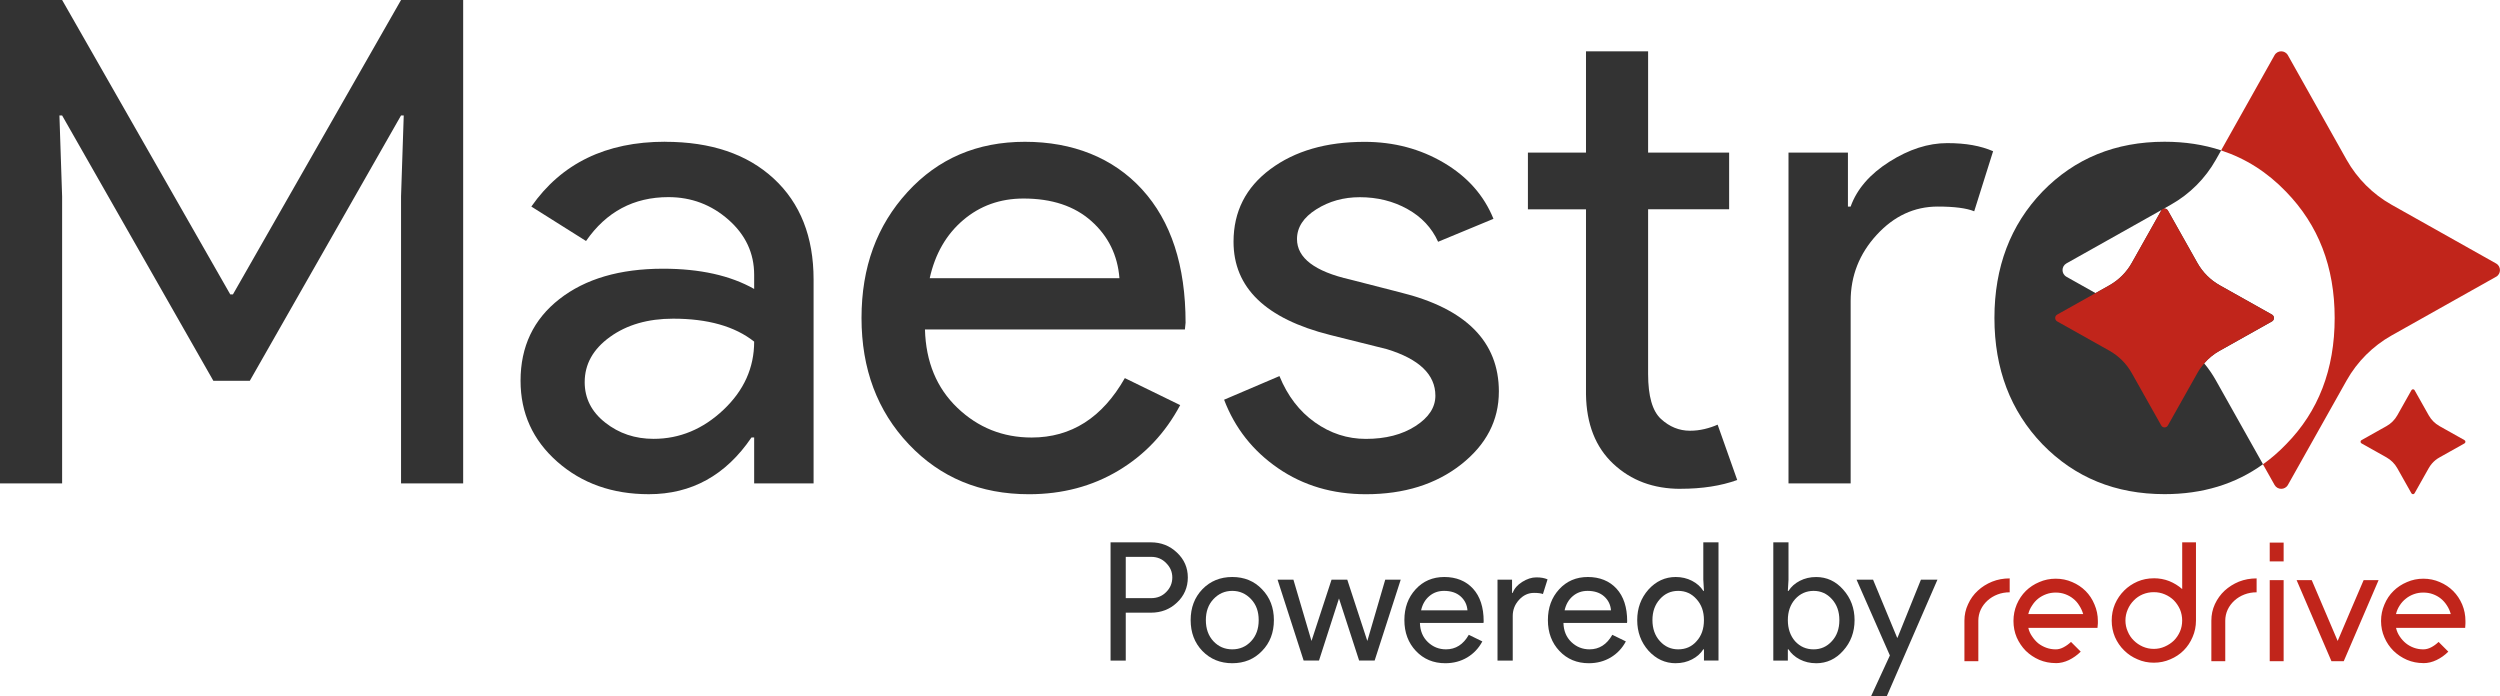
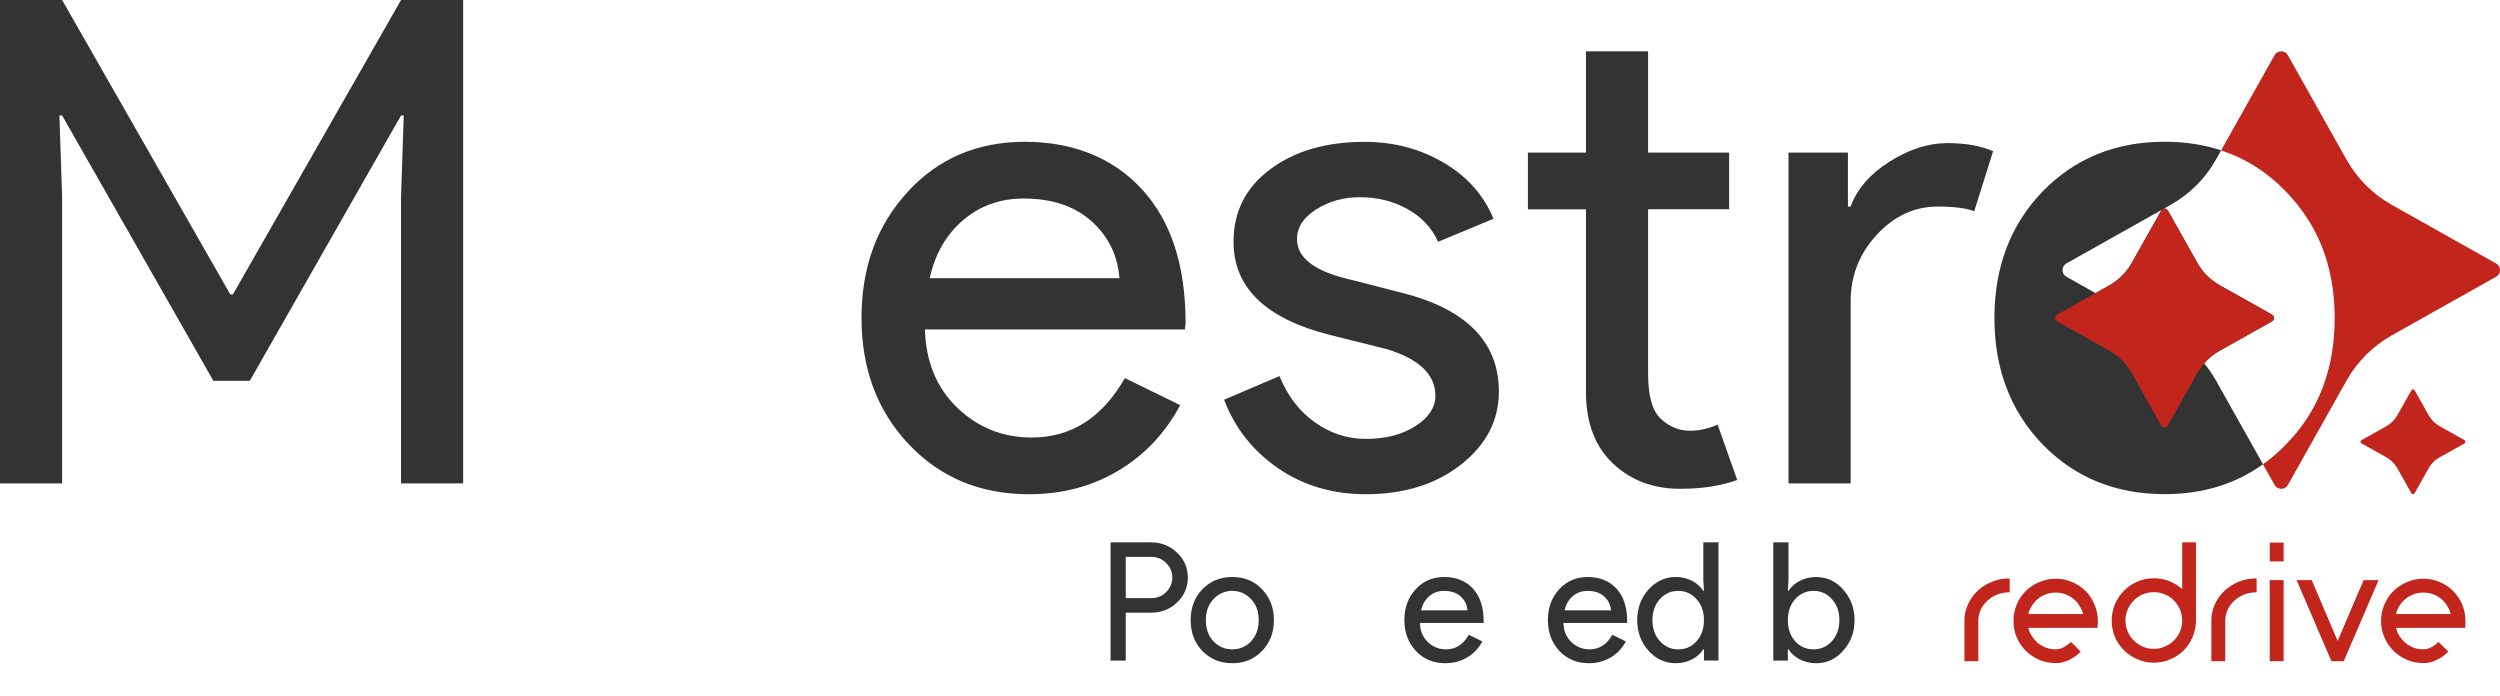
<svg xmlns="http://www.w3.org/2000/svg" id="Camada_2" data-name="Camada 2" viewBox="0 0 945.72 263.38">
  <defs>
    <style>
      .cls-1 {
        fill: #333;
      }

      .cls-1, .cls-2 {
        stroke-width: 0px;
      }

      .cls-2 {
        fill: #c1251b;
      }
    </style>
  </defs>
  <g id="Camada_1-2" data-name="Camada 1">
    <g>
      <g>
        <path class="cls-2" d="M748.38,234.79v15.33h-5.26v-15.33c0-2.21.46-4.29,1.38-6.23.89-1.98,2.11-3.68,3.68-5.11,1.53-1.43,3.34-2.57,5.42-3.42,2.04-.82,4.26-1.23,6.64-1.23h0v5.26c-1.64,0-3.17.27-4.6.82-1.43.55-2.69,1.31-3.78,2.3-1.09.99-1.94,2.13-2.56,3.42-.61,1.33-.92,2.73-.92,4.19h0ZM767.29,232.29h20.75c-.34-1.16-.83-2.23-1.48-3.22-.61-1.02-1.38-1.89-2.3-2.61-.89-.72-1.89-1.28-3.02-1.69-1.12-.41-2.32-.61-3.58-.61h0c-1.26,0-2.45.2-3.58.61s-2.15.97-3.07,1.69c-.89.72-1.65,1.58-2.3,2.61-.68.99-1.16,2.06-1.43,3.22h0ZM777.66,250.84h0c-2.21,0-4.29-.41-6.23-1.23-1.94-.85-3.65-1.99-5.11-3.42-1.43-1.46-2.57-3.15-3.42-5.06-.82-1.94-1.23-4.02-1.23-6.23h0c0-2.18.41-4.26,1.23-6.23.85-1.98,1.99-3.68,3.42-5.11,1.46-1.43,3.17-2.56,5.11-3.37,1.94-.85,4.02-1.28,6.23-1.28h0c2.21,0,4.29.43,6.23,1.28,1.94.82,3.63,1.94,5.06,3.37s2.56,3.13,3.37,5.11c.85,1.98,1.28,4.05,1.28,6.23h0v.92c0,.34-.05.9-.15,1.69h-26.16c.27,1.19.75,2.27,1.43,3.22.65.99,1.41,1.86,2.3,2.61.92.72,1.94,1.28,3.07,1.69,1.12.41,2.32.61,3.58.61h0c.99,0,1.96-.26,2.91-.77.99-.51,1.94-1.19,2.86-2.04h0l3.68,3.68c-1.36,1.33-2.84,2.38-4.45,3.17-1.64.78-3.3,1.18-5.01,1.18ZM814.76,218.75h0c2.08,0,4.02.36,5.83,1.07,1.84.75,3.47,1.75,4.91,3.02h0v-17.68h5.21v29.59c0,2.21-.43,4.29-1.28,6.23-.82,1.94-1.94,3.63-3.37,5.06-1.43,1.43-3.12,2.56-5.06,3.37-1.94.85-4.02,1.28-6.23,1.28h0c-2.21,0-4.28-.43-6.18-1.28-1.94-.82-3.63-1.94-5.06-3.37-1.46-1.43-2.62-3.12-3.47-5.06-.82-1.94-1.23-4.02-1.23-6.23h0c0-2.21.41-4.29,1.23-6.23.85-1.94,2.01-3.65,3.47-5.11,1.43-1.43,3.12-2.57,5.06-3.42,1.91-.82,3.97-1.23,6.18-1.23ZM814.76,224.01h0c-1.46,0-2.86.27-4.19.82-1.29.55-2.42,1.31-3.37,2.3-.99.99-1.75,2.13-2.3,3.42-.58,1.33-.87,2.73-.87,4.19h0c0,1.46.29,2.84.87,4.14.55,1.33,1.31,2.47,2.3,3.42.95.95,2.08,1.72,3.37,2.3,1.33.58,2.73.87,4.19.87h0c1.46,0,2.84-.29,4.14-.87,1.33-.58,2.49-1.35,3.47-2.3.95-.95,1.72-2.1,2.3-3.42.55-1.29.82-2.67.82-4.14h0c0-1.46-.27-2.86-.82-4.19-.58-1.29-1.35-2.44-2.3-3.42-.99-.99-2.15-1.75-3.47-2.3-1.29-.55-2.67-.82-4.14-.82ZM841.79,234.79v15.33h-5.26v-15.33c0-2.21.44-4.29,1.33-6.23.92-1.98,2.15-3.68,3.68-5.11,1.57-1.43,3.37-2.57,5.42-3.42,2.08-.82,4.31-1.23,6.69-1.23h0v5.26c-1.64,0-3.17.27-4.6.82-1.43.55-2.69,1.31-3.78,2.3-1.09.99-1.94,2.13-2.56,3.42-.61,1.33-.92,2.73-.92,4.19h0ZM858.61,250.12v-30.66h5.26v30.66h-5.26ZM858.61,212.36v-7.1h5.26v7.1h-5.26ZM894.12,219.46h5.67l-13.18,30.66h-4.65l-13.18-30.66h5.72l9.81,23c1.64-3.82,3.27-7.67,4.91-11.55,1.67-3.92,3.3-7.73,4.91-11.45h0ZM906.39,232.29h20.7c-.31-1.16-.78-2.23-1.43-3.22-.65-1.02-1.41-1.89-2.3-2.61-.89-.72-1.89-1.28-3.02-1.69-1.12-.41-2.33-.61-3.63-.61h0c-1.26,0-2.45.2-3.58.61-1.12.41-2.13.97-3.02,1.69-.92.72-1.7,1.58-2.35,2.61-.65.99-1.11,2.06-1.38,3.22h0ZM916.71,250.84h0c-2.18,0-4.24-.41-6.18-1.23-1.94-.85-3.65-1.99-5.11-3.42-1.46-1.46-2.61-3.15-3.42-5.06-.85-1.94-1.28-4.02-1.28-6.23h0c0-2.18.43-4.26,1.28-6.23.82-1.98,1.96-3.68,3.42-5.11,1.46-1.43,3.17-2.56,5.11-3.37,1.94-.85,4-1.28,6.18-1.28h0c2.21,0,4.29.43,6.23,1.28,1.94.82,3.63,1.94,5.06,3.37,1.43,1.43,2.57,3.13,3.42,5.11.82,1.98,1.23,4.05,1.23,6.23h0v.92c0,.34-.03.9-.1,1.69h-26.16c.27,1.19.73,2.27,1.38,3.22.65.99,1.43,1.86,2.35,2.61.89.72,1.89,1.28,3.02,1.69,1.12.41,2.32.61,3.58.61h0c.99,0,1.98-.26,2.96-.77.99-.51,1.92-1.19,2.81-2.04h0l3.68,3.68c-1.33,1.33-2.81,2.38-4.45,3.17-1.6.78-3.27,1.18-5.01,1.18Z" />
        <path class="cls-1" d="M425.86,231.77v18.12h-5.75v-44.73h15.24c3.87,0,7.16,1.29,9.87,3.87,2.75,2.58,4.12,5.72,4.12,9.43s-1.38,6.96-4.12,9.5c-2.67,2.54-5.96,3.81-9.87,3.81h-9.5ZM425.86,210.65v15.62h9.62c2.29,0,4.18-.77,5.68-2.31,1.54-1.54,2.31-3.37,2.31-5.5s-.77-3.89-2.31-5.44c-1.5-1.58-3.4-2.37-5.68-2.37h-9.62Z" />
        <path class="cls-1" d="M450.41,234.58c0-4.7,1.48-8.6,4.44-11.68,2.99-3.09,6.77-4.63,11.31-4.63s8.29,1.54,11.24,4.63c3,3.08,4.5,6.98,4.5,11.68s-1.5,8.64-4.5,11.68c-2.95,3.09-6.71,4.63-11.24,4.63s-8.31-1.54-11.31-4.63c-2.96-3.08-4.44-6.98-4.44-11.68ZM456.16,234.58c0,3.29.96,5.96,2.87,8,1.92,2.04,4.29,3.06,7.12,3.06s5.21-1.02,7.12-3.06c1.92-2.04,2.88-4.7,2.88-8s-.96-5.89-2.88-7.93c-1.96-2.08-4.33-3.13-7.12-3.13s-5.17,1.04-7.12,3.13c-1.92,2.04-2.87,4.68-2.87,7.93Z" />
-         <path class="cls-1" d="M529.88,219.27l-9.87,30.61h-5.87l-7.62-23.49-7.56,23.49h-5.81l-9.87-30.61h6l6.81,23.11h.06l7.56-23.11h5.94l7.56,23.11h.06l6.75-23.11h5.87Z" />
        <path class="cls-1" d="M546.75,250.89c-4.49,0-8.2-1.54-11.12-4.63-2.91-3.08-4.37-6.98-4.37-11.68s1.41-8.55,4.25-11.65c2.83-3.1,6.45-4.66,10.87-4.66s8.15,1.47,10.84,4.41c2.68,2.93,4.03,7.05,4.03,12.33l-.06.63h-24.05c.08,3,1.08,5.41,3,7.25,1.92,1.83,4.2,2.75,6.87,2.75,3.66,0,6.54-1.83,8.62-5.5l5.12,2.5c-1.37,2.58-3.28,4.6-5.71,6.06-2.44,1.45-5.2,2.19-8.28,2.19ZM537.57,230.89h17.56c-.17-2.12-1.03-3.88-2.59-5.28-1.56-1.39-3.66-2.09-6.28-2.09-2.17,0-4.03.67-5.59,2-1.56,1.33-2.59,3.12-3.09,5.37Z" />
-         <path class="cls-1" d="M572.24,249.89h-5.75v-30.61h5.5v5h.25c.58-1.63,1.78-3.01,3.59-4.15,1.82-1.14,3.59-1.72,5.34-1.72s3.08.25,4.25.75l-1.75,5.56c-.71-.29-1.83-.44-3.37-.44-2.17,0-4.05.87-5.65,2.62-1.61,1.75-2.4,3.79-2.4,6.12v16.87Z" />
-         <path class="cls-1" d="M601.04,250.89c-4.49,0-8.2-1.54-11.12-4.63-2.91-3.08-4.37-6.98-4.37-11.68s1.41-8.55,4.25-11.65c2.83-3.1,6.45-4.66,10.87-4.66s8.15,1.47,10.84,4.41c2.68,2.93,4.03,7.05,4.03,12.33l-.06.63h-24.05c.08,3,1.08,5.41,3,7.25,1.92,1.83,4.2,2.75,6.87,2.75,3.66,0,6.54-1.83,8.62-5.5l5.12,2.5c-1.37,2.58-3.28,4.6-5.71,6.06-2.44,1.45-5.2,2.19-8.28,2.19ZM591.86,230.89h17.56c-.17-2.12-1.03-3.88-2.59-5.28-1.56-1.39-3.66-2.09-6.28-2.09-2.17,0-4.03.67-5.59,2-1.56,1.33-2.59,3.12-3.09,5.37Z" />
+         <path class="cls-1" d="M601.04,250.89c-4.49,0-8.2-1.54-11.12-4.63-2.91-3.08-4.37-6.98-4.37-11.68s1.41-8.55,4.25-11.65c2.83-3.1,6.45-4.66,10.87-4.66s8.15,1.47,10.84,4.41c2.68,2.93,4.03,7.05,4.03,12.33l-.06.63h-24.05c.08,3,1.08,5.41,3,7.25,1.92,1.83,4.2,2.75,6.87,2.75,3.66,0,6.54-1.83,8.62-5.5l5.12,2.5c-1.37,2.58-3.28,4.6-5.71,6.06-2.44,1.45-5.2,2.19-8.28,2.19ZM591.86,230.89h17.56c-.17-2.12-1.03-3.88-2.59-5.28-1.56-1.39-3.66-2.09-6.28-2.09-2.17,0-4.03.67-5.59,2-1.56,1.33-2.59,3.12-3.09,5.37" />
        <path class="cls-1" d="M633.9,250.89c-4,0-7.43-1.59-10.31-4.75-2.84-3.21-4.25-7.06-4.25-11.56s1.41-8.35,4.25-11.56c2.87-3.16,6.31-4.75,10.31-4.75,2.25,0,4.3.48,6.16,1.44,1.85.96,3.28,2.23,4.28,3.81h.25l-.25-4.25v-14.12h5.75v44.73h-5.5v-4.25h-.25c-1,1.59-2.43,2.86-4.28,3.81-1.86.96-3.9,1.44-6.16,1.44ZM634.84,245.64c2.83,0,5.15-1.02,6.93-3.06,1.88-2.04,2.81-4.7,2.81-8s-.94-5.85-2.81-7.93c-1.83-2.08-4.14-3.13-6.93-3.13s-5.06,1.04-6.93,3.13c-1.88,2.08-2.81,4.73-2.81,7.93s.94,5.9,2.81,7.94c1.87,2.08,4.18,3.12,6.93,3.12Z" />
        <path class="cls-1" d="M687.01,250.89c-2.25,0-4.3-.48-6.16-1.44-1.85-.96-3.28-2.23-4.28-3.81h-.25v4.25h-5.5v-44.73h5.75v14.12l-.25,4.25h.25c1-1.58,2.43-2.85,4.28-3.81,1.86-.96,3.9-1.44,6.16-1.44,4.04,0,7.45,1.59,10.24,4.75,2.87,3.21,4.31,7.06,4.31,11.56s-1.44,8.39-4.31,11.56c-2.79,3.16-6.21,4.75-10.24,4.75ZM686.07,245.64c2.75,0,5.06-1.04,6.93-3.12,1.88-2.04,2.81-4.69,2.81-7.94s-.94-5.85-2.81-7.93c-1.87-2.08-4.18-3.13-6.93-3.13s-5.12,1.04-7,3.13c-1.83,2.08-2.75,4.73-2.75,7.93s.92,5.92,2.75,8c1.88,2.04,4.2,3.06,7,3.06Z" />
-         <path class="cls-1" d="M732.92,219.27l-19.18,44.11h-5.94l7.12-15.43-12.62-28.68h6.25l9.12,21.99h.13l8.87-21.99h6.25Z" />
      </g>
      <g>
        <path class="cls-1" d="M23.5,182.87H0V0h23.5l63.6,111.36h1.02L151.71,0h23.5v182.87h-23.5v-108.55l1.02-30.65h-1.02l-57.21,100.38h-13.79L23.5,43.68h-1.02l1.02,30.65v108.55Z" />
-         <path class="cls-1" d="M251.58,53.64c17.37,0,31.07,4.64,41.12,13.92,10.04,9.28,15.07,22.01,15.07,38.18v77.13h-22.48v-17.37h-1.02c-9.71,14.3-22.65,21.45-38.82,21.45-13.79,0-25.33-4.09-34.61-12.26-9.28-8.17-13.92-18.39-13.92-30.65,0-12.94,4.89-23.24,14.69-30.9,9.79-7.66,22.86-11.49,39.2-11.49,13.96,0,25.45,2.55,34.48,7.66v-5.36c0-8.17-3.24-15.11-9.71-20.82-6.47-5.7-14.05-8.56-22.73-8.56-13.11,0-23.5,5.54-31.16,16.6l-20.69-13.03c11.41-16.35,28.26-24.52,50.57-24.52ZM221.18,144.56c0,6.13,2.59,11.24,7.79,15.32,5.19,4.09,11.28,6.13,18.26,6.13,9.87,0,18.69-3.66,26.44-10.98,7.75-7.32,11.62-15.92,11.62-25.8-7.32-5.79-17.54-8.68-30.65-8.68-9.54,0-17.5,2.3-23.88,6.9-6.39,4.6-9.58,10.3-9.58,17.11Z" />
        <path class="cls-1" d="M389.24,186.96c-18.39,0-33.55-6.3-45.46-18.9-11.92-12.6-17.88-28.52-17.88-47.76s5.79-34.95,17.37-47.63c11.58-12.68,26.39-19.03,44.44-19.03s33.33,6,44.31,18c10.98,12,16.47,28.82,16.47,50.45l-.26,2.55h-98.33c.34,12.26,4.43,22.14,12.26,29.63,7.83,7.49,17.2,11.24,28.1,11.24,14.98,0,26.73-7.49,35.25-22.48l20.94,10.22c-5.62,10.56-13.41,18.82-23.37,24.77-9.96,5.96-21.24,8.94-33.84,8.94ZM351.7,105.23h71.77c-.68-8.68-4.21-15.87-10.6-21.58-6.39-5.7-14.94-8.55-25.67-8.55-8.86,0-16.47,2.73-22.86,8.17-6.39,5.45-10.6,12.77-12.64,21.97Z" />
        <path class="cls-1" d="M567,148.14c0,10.9-4.77,20.09-14.3,27.58-9.54,7.49-21.54,11.24-36.01,11.24-12.6,0-23.67-3.28-33.2-9.83-9.54-6.55-16.35-15.2-20.43-25.92l20.94-8.94c3.06,7.49,7.53,13.33,13.41,17.5,5.87,4.17,12.3,6.26,19.28,6.26,7.49,0,13.75-1.62,18.77-4.85,5.02-3.23,7.53-7.06,7.53-11.49,0-8-6.13-13.88-18.39-17.62l-21.45-5.36c-24.35-6.13-36.52-17.88-36.52-35.25,0-11.41,4.64-20.56,13.92-27.46,9.28-6.9,21.15-10.34,35.63-10.34,11.07,0,21.07,2.64,30.01,7.92,8.94,5.28,15.19,12.35,18.77,21.2l-20.94,8.68c-2.39-5.28-6.26-9.41-11.62-12.39-5.36-2.98-11.37-4.47-18.01-4.47-6.13,0-11.62,1.53-16.47,4.6-4.85,3.06-7.28,6.81-7.28,11.24,0,7.15,6.72,12.26,20.18,15.32l18.9,4.85c24.86,6.13,37.29,18.64,37.29,37.55Z" />
        <path class="cls-1" d="M635.71,184.92c-10.22,0-18.69-3.15-25.41-9.45-6.73-6.3-10.18-15.07-10.34-26.31v-69.98h-21.97v-21.45h21.97V19.41h23.5v38.31h30.65v21.45h-30.65v62.32c0,8.34,1.62,14.01,4.85,16.98,3.23,2.98,6.9,4.47,10.98,4.47,1.87,0,3.7-.21,5.49-.64,1.79-.42,3.45-.98,4.98-1.66l7.41,20.94c-6.13,2.21-13.28,3.32-21.45,3.32Z" />
        <path class="cls-1" d="M700.07,182.87h-23.5V57.72h22.48v20.43h1.02c2.38-6.64,7.28-12.3,14.69-16.99,7.41-4.68,14.68-7.02,21.84-7.02s12.6,1.02,17.37,3.06l-7.15,22.73c-2.9-1.19-7.49-1.79-13.79-1.79-8.86,0-16.56,3.58-23.12,10.73-6.56,7.15-9.83,15.5-9.83,25.03v68.96Z" />
        <path class="cls-1" d="M839.7,132.67l19.78-11.1c.97-.55.97-1.99,0-2.55l-19.78-11.1c-3.54-1.99-6.49-4.94-8.48-8.51l-11.12-19.76c-.33-.6-.97-.84-1.55-.71l2.7-1.53c7.11-4.01,12.98-9.88,16.99-16.99l1.99-3.54c-6.58-2.17-13.71-3.26-21.4-3.26-18.56,0-33.98,6.29-46.22,18.89-12.09,12.6-18.14,28.53-18.14,47.78s6.05,35.15,18.14,47.75c12.25,12.6,27.66,18.89,46.22,18.89,14.35,0,26.76-3.77,37.23-11.32l-17.83-31.74c-1.28-2.28-2.75-4.43-4.43-6.42,1.66-1.93,3.65-3.54,5.89-4.81ZM781.71,104.69c-1.97-1.11-1.97-3.94,0-5.05l36.08-20.27c-.09.09-.15.18-.22.29l-11.12,19.76c-1.99,3.57-4.94,6.51-8.48,8.51l-5.25,2.95-11.01-6.18Z" />
        <path class="cls-2" d="M944.24,104.69l-39.54,22.22c-7.11,4.01-12.98,9.88-16.99,16.99l-22.22,39.54c-1.11,1.97-3.94,1.97-5.05,0l-4.39-7.8c3.1-2.19,6-4.72,8.75-7.57,12.25-12.43,18.38-28.35,18.38-47.75s-6.14-35.17-18.38-47.78c-7.09-7.38-15.28-12.6-24.59-15.64l20.22-36.01c1.11-1.97,3.94-1.97,5.05,0l22.22,39.56c4.01,7.11,9.88,12.98,16.99,16.99l39.54,22.22c1.97,1.11,1.97,3.94,0,5.05Z" />
        <path class="cls-2" d="M859.47,119.02l-19.78-11.1c-3.54-1.99-6.49-4.94-8.48-8.51l-11.12-19.76c-.33-.6-.97-.84-1.55-.71-.29.04-.55.18-.75.42-.09.09-.15.18-.22.29l-11.12,19.76c-1.99,3.57-4.94,6.51-8.48,8.51l-5.25,2.95-14.53,8.15c-.97.55-.97,1.99,0,2.55l19.78,11.1c3.54,1.99,6.49,4.94,8.48,8.51l11.12,19.76c.55,1,1.97,1,2.52,0l11.12-19.76c.73-1.33,1.62-2.55,2.59-3.7,1.66-1.93,3.65-3.54,5.89-4.81l19.78-11.1c.97-.55.97-1.99,0-2.55Z" />
        <path class="cls-2" d="M932.3,166.5l-9.48-5.32c-1.7-.96-3.11-2.37-4.07-4.08l-5.33-9.47c-.16-.29-.47-.4-.74-.34-.14.02-.27.08-.36.2-.04.04-.07.08-.11.14l-5.33,9.47c-.96,1.71-2.37,3.12-4.07,4.08l-2.52,1.41-6.97,3.91c-.47.27-.47.96,0,1.22l9.48,5.32c1.7.96,3.11,2.37,4.07,4.08l5.33,9.47c.27.48.95.48,1.21,0l5.33-9.47c.35-.64.78-1.22,1.24-1.77.8-.92,1.75-1.7,2.83-2.3l9.48-5.32c.47-.27.47-.96,0-1.22Z" />
      </g>
    </g>
  </g>
</svg>